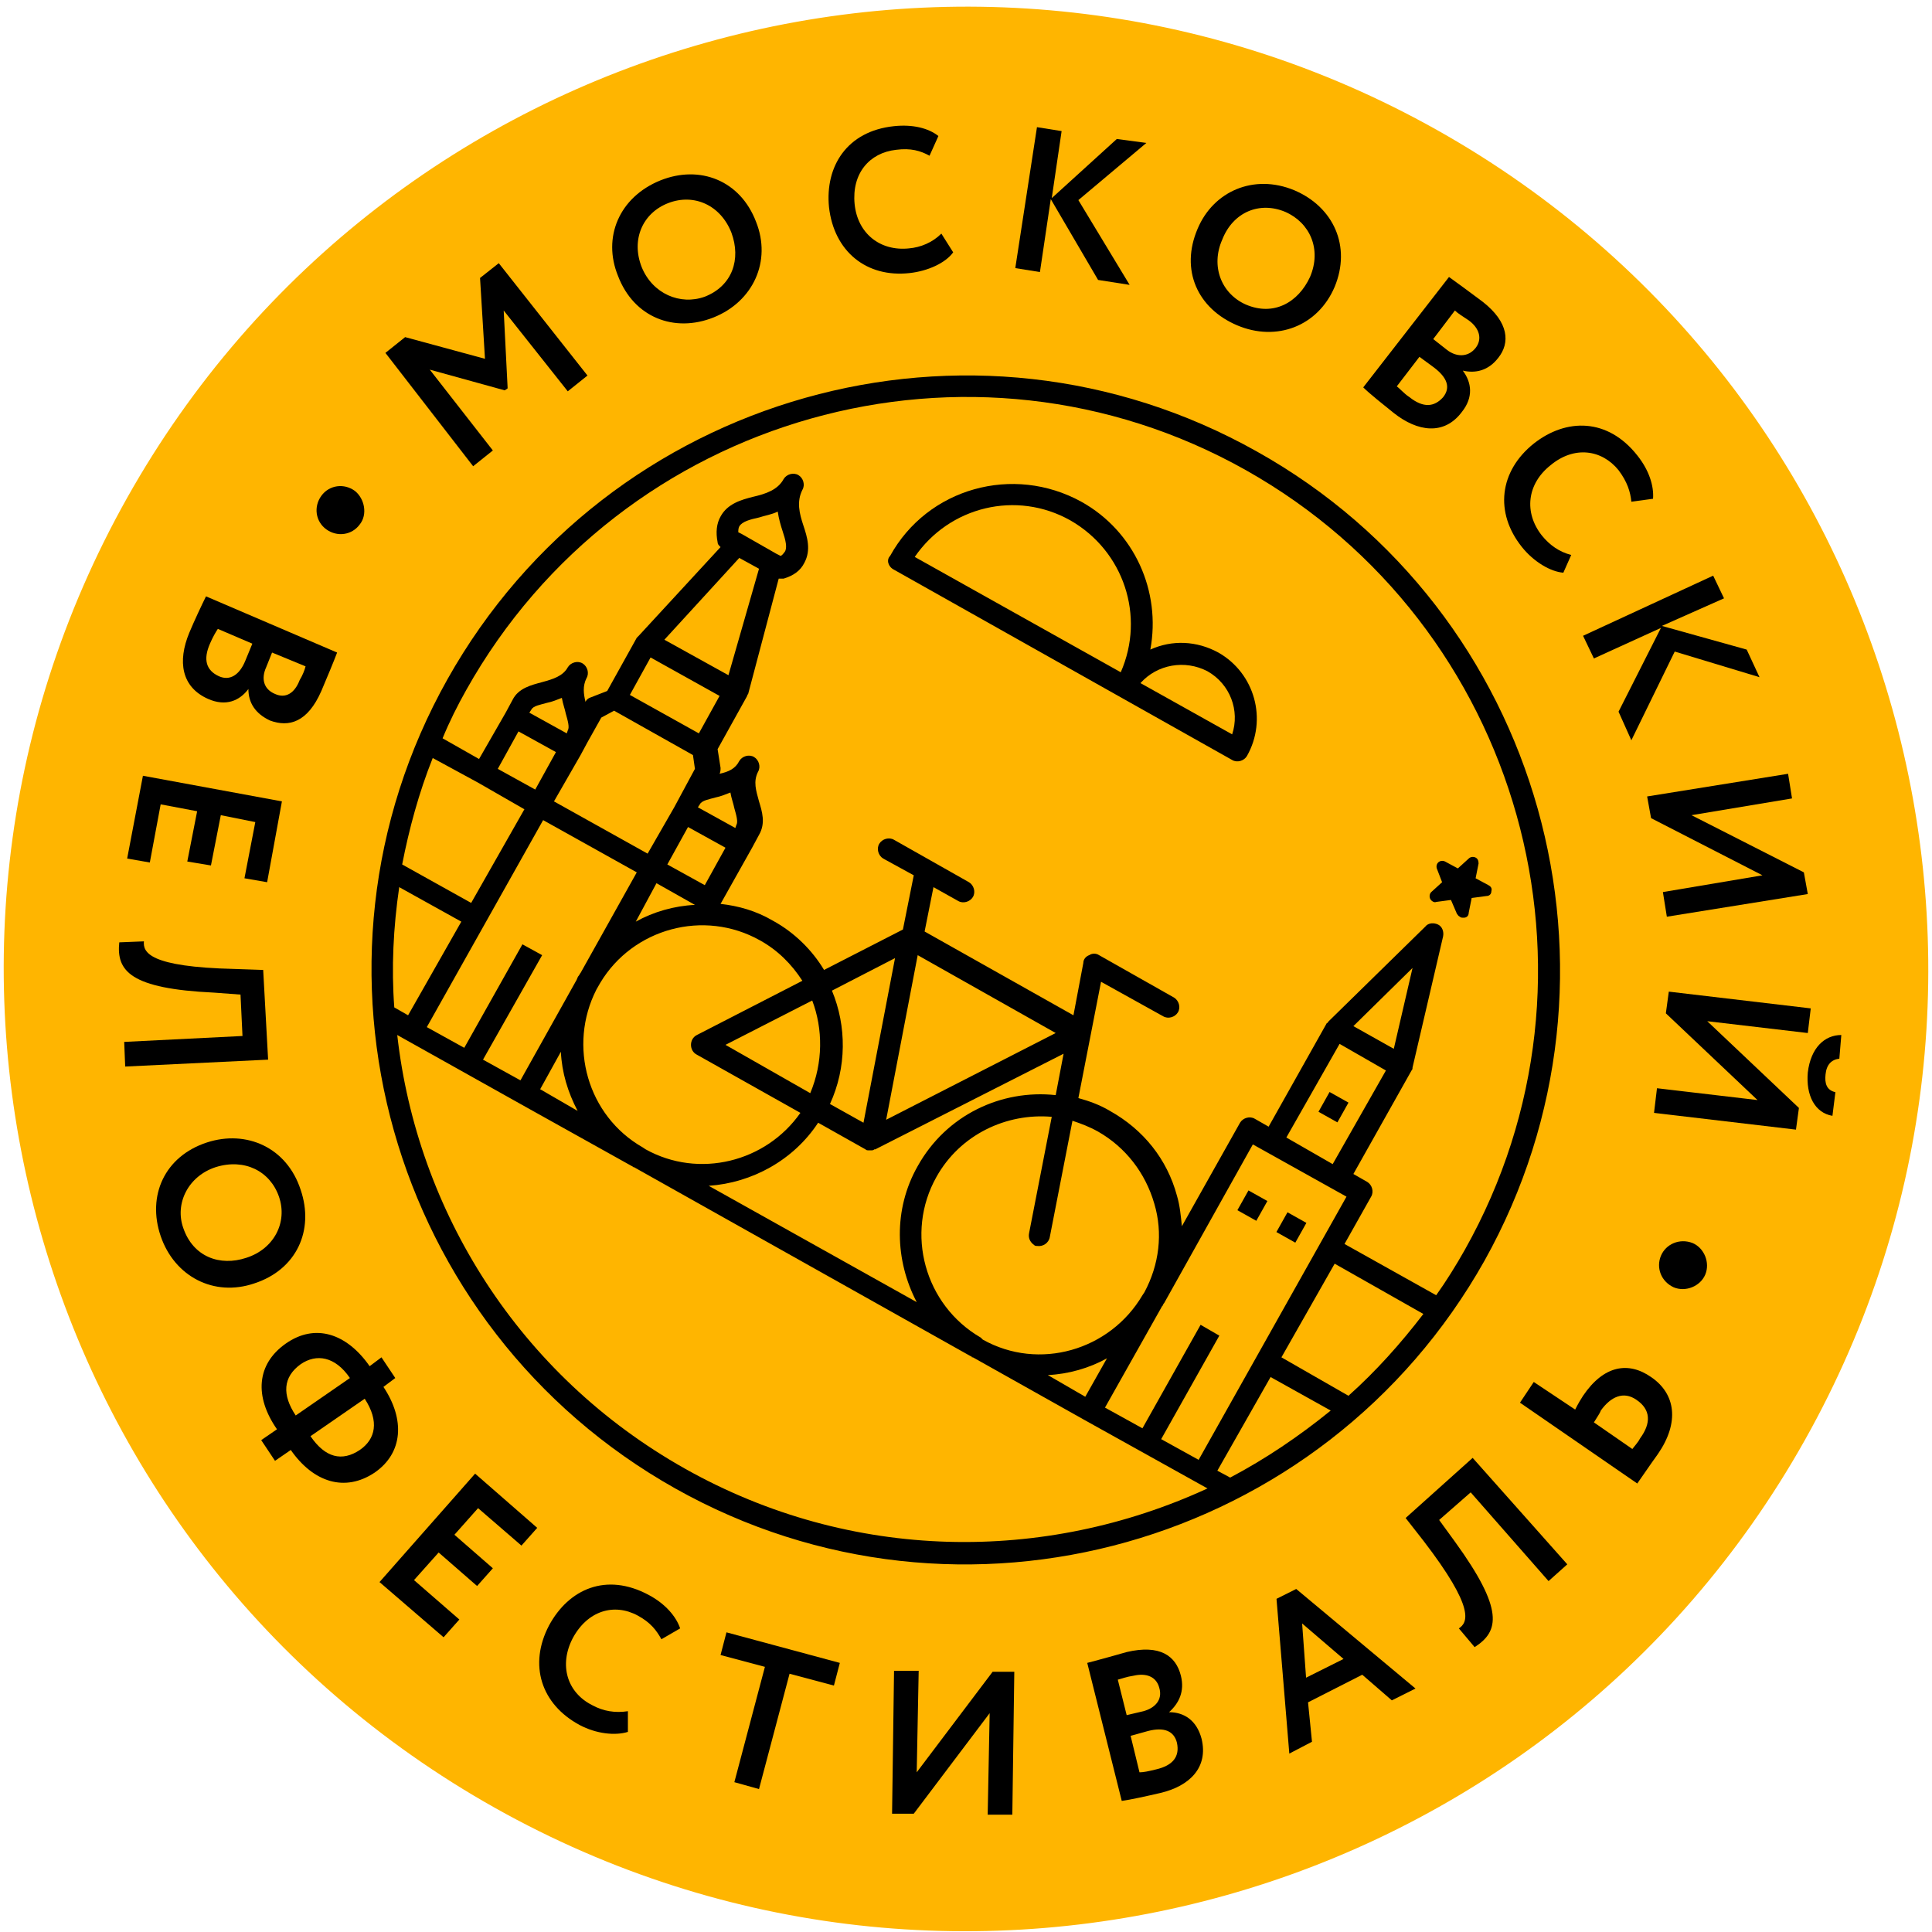
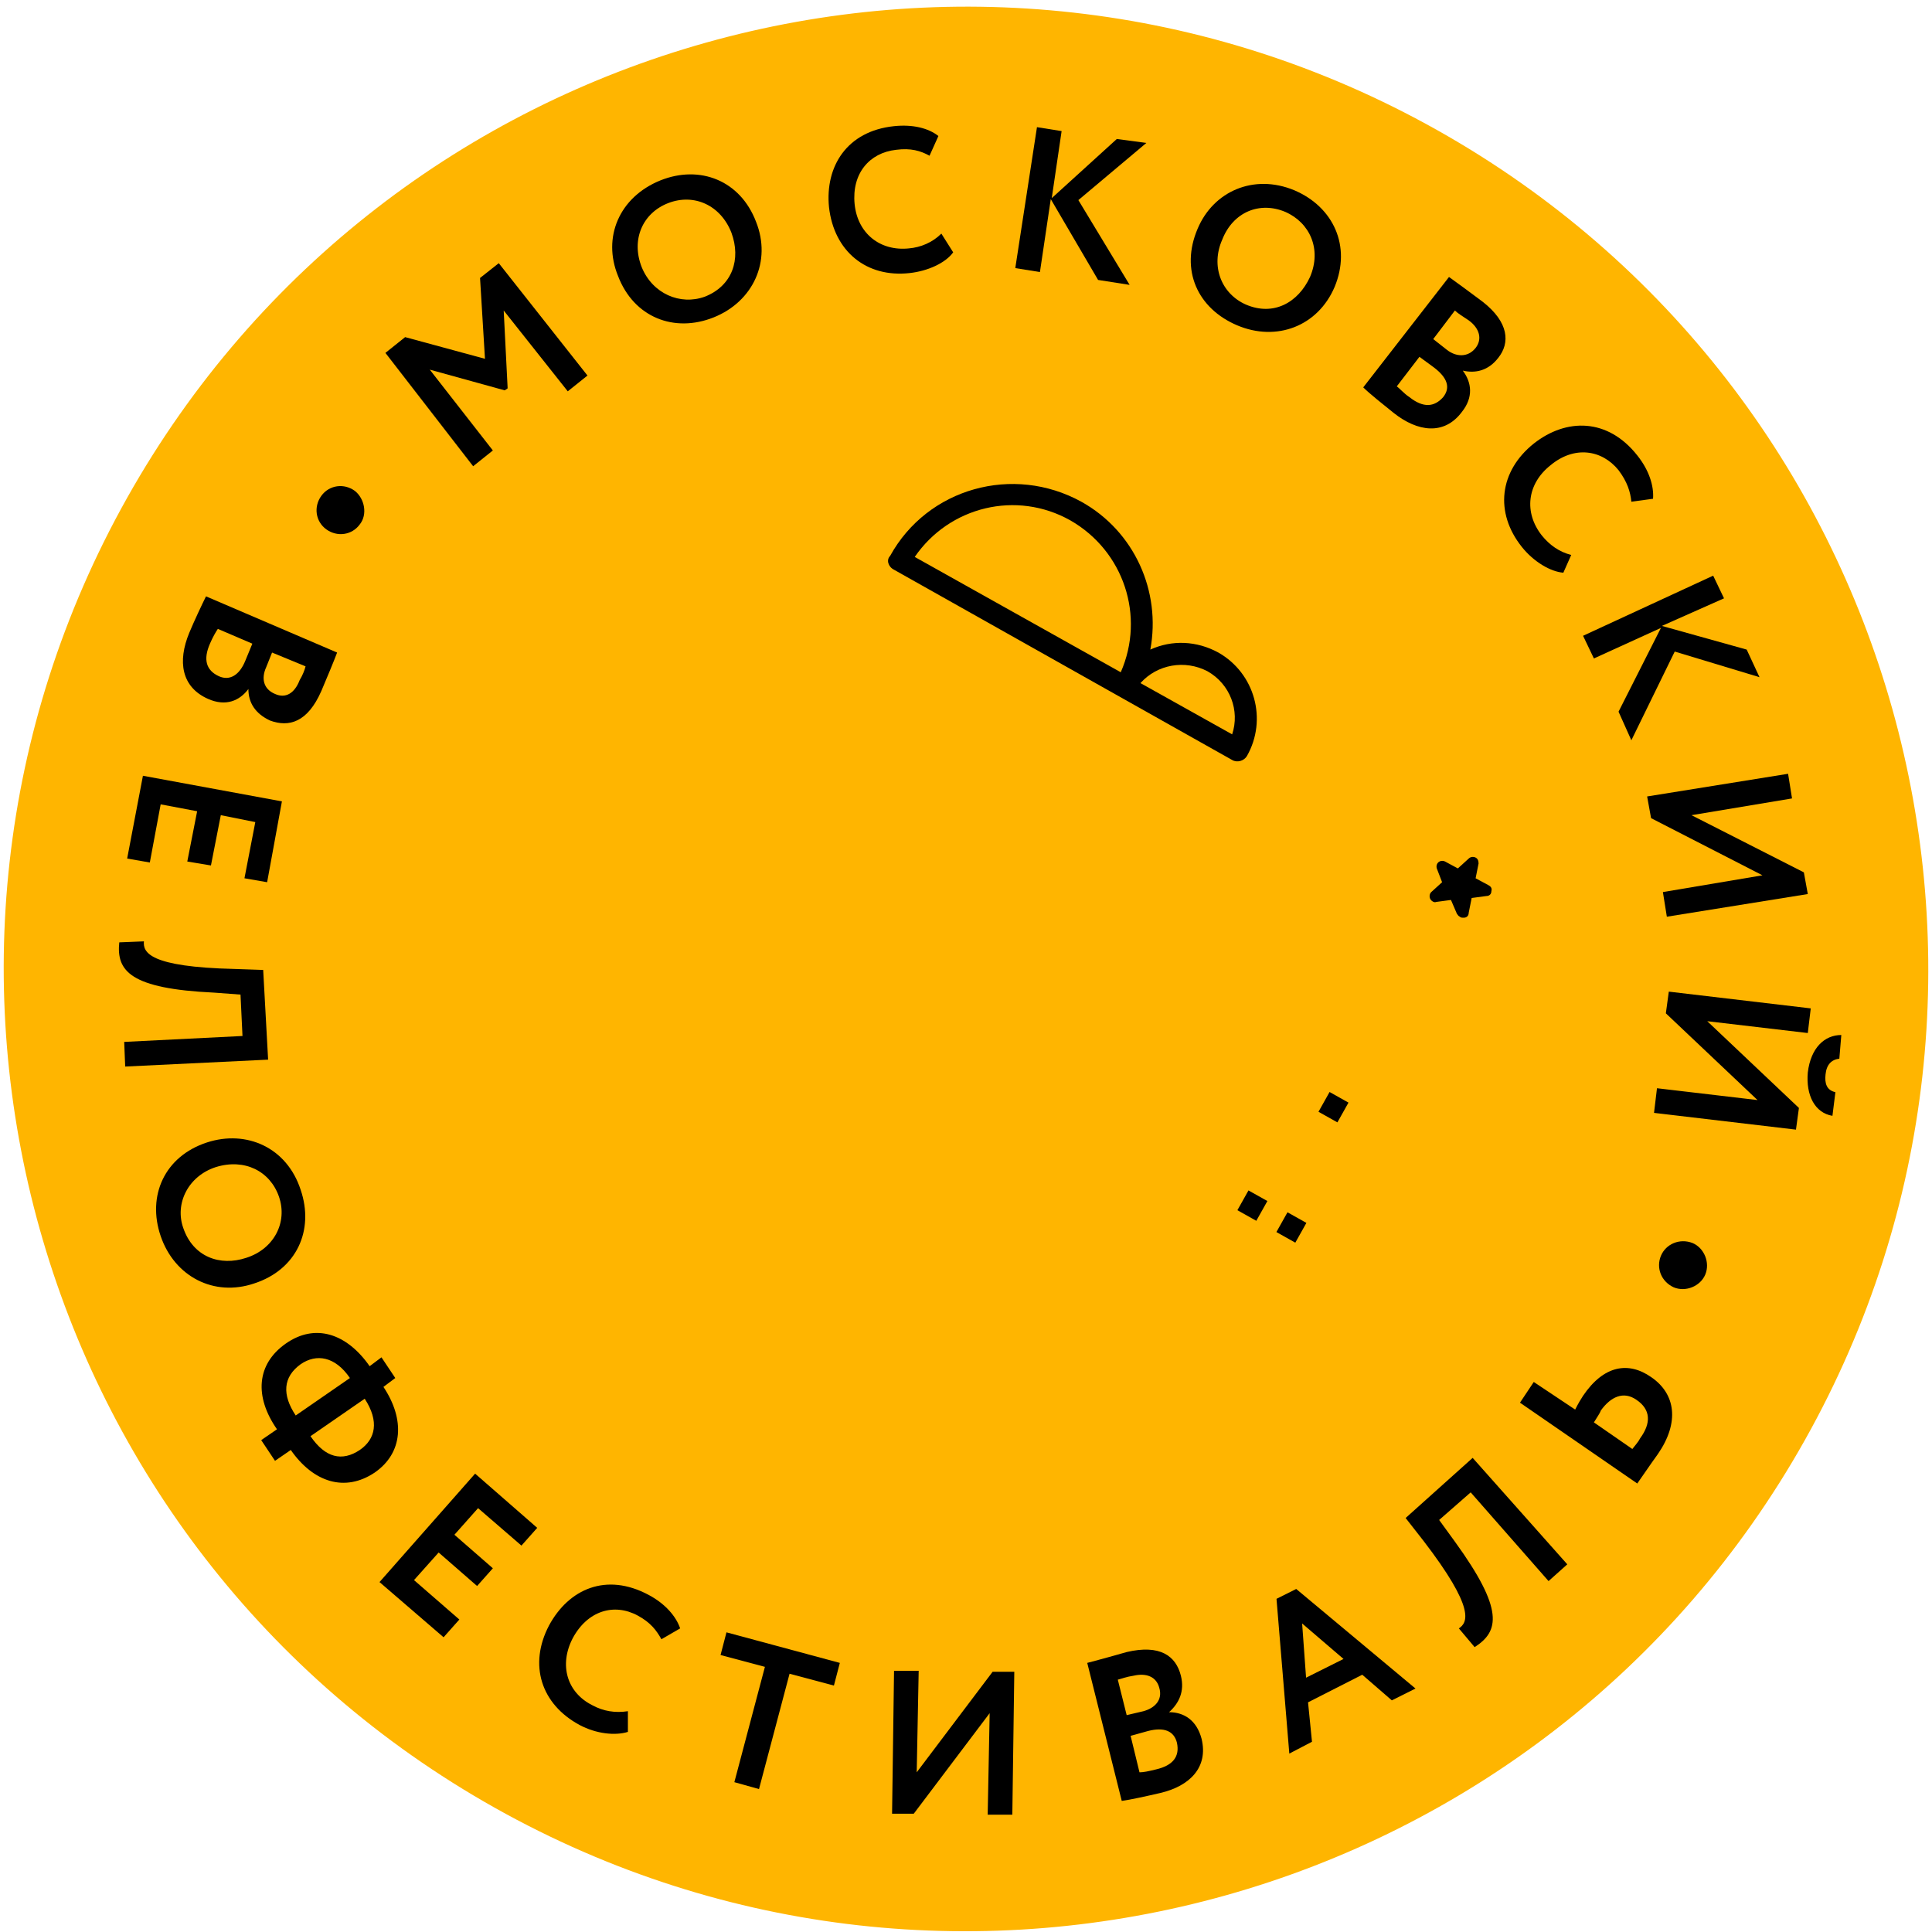
<svg xmlns="http://www.w3.org/2000/svg" version="1.1" id="Слой_1" x="0px" y="0px" viewBox="0 0 196 196" style="enable-background:new 0 0 196 196;" xml:space="preserve">
  <style type="text/css">
	.st0{fill:#FFB500;}
	.st1{stroke:#000000;stroke-width:0.322;stroke-miterlimit:10;}
</style>
  <g>
    <path class="st0" d="M183.1,146.1c-26.4,47-85.9,63.7-132.9,37.3c-47-26.4-63.7-85.9-37.3-132.9c26.4-47,85.9-63.7,132.9-37.3   C192.8,39.6,209.5,99.1,183.1,146.1z" />
    <g>
      <g>
        <g>
          <path d="M39.1,35.8l2-1.6l8.1,2.2l-0.5-8.2l1.9-1.5l9,11.4l-2,1.6l-6.5-8.2l0.4,7.9l-0.3,0.2l-7.6-2.1l6.4,8.2l-2,1.6L39.1,35.8      z" />
          <path d="M67,18.3c4-1.6,8.1,0,9.7,4.2c1.6,4-0.3,8.1-4.3,9.7c-4,1.6-8.1,0-9.7-4.2C61.1,24.1,62.8,20,67,18.3z M71.5,30.1      c2.8-1.1,3.7-3.8,2.7-6.5c-1.1-2.8-3.8-4-6.4-3c-2.6,1-3.8,3.7-2.7,6.5C66.2,29.8,69,31,71.5,30.1z" />
          <path d="M96.7,25.6c-0.8,1.1-2.6,1.9-4.4,2.1c-4.4,0.5-7.7-2.2-8.2-6.7c-0.4-4.1,1.8-7.7,6.6-8.2c1.9-0.2,3.5,0.2,4.5,1l-0.9,2      c-0.9-0.5-1.9-0.8-3.4-0.6c-2.7,0.3-4.5,2.4-4.2,5.5c0.3,3,2.6,4.8,5.5,4.5c1.2-0.1,2.4-0.6,3.3-1.5L96.7,25.6z" />
          <path d="M105.2,12.9l2.5,0.4l-1,6.8l6.6-6l3,0.4l-6.9,5.8l5.2,8.6l-3.2-0.5l-4.8-8.2l-1.1,7.4l-2.5-0.4L105.2,12.9z" />
          <path d="M131.3,19.3c4,1.7,5.8,5.7,4.1,9.8c-1.7,4-5.9,5.6-9.9,3.9c-4-1.7-5.8-5.6-4-9.8C123.1,19.4,127.2,17.6,131.3,19.3z       M126.4,30.9c2.8,1.2,5.3-0.2,6.5-2.8c1.2-2.8,0-5.5-2.5-6.6c-2.6-1.1-5.3,0-6.4,2.8C122.8,27,123.9,29.8,126.4,30.9z" />
          <path d="M147,28.1c0.7,0.5,2.2,1.6,3.4,2.5c2.7,2.1,2.8,4.2,1.6,5.7c-1,1.3-2.3,1.6-3.6,1.3l0,0c0.9,1.2,1.1,2.7-0.1,4.2      c-1.8,2.4-4.5,2-6.9,0.1c-1-0.8-2.5-2-3.1-2.6L147,28.1z M144,36.2l-2.3,3c0.3,0.2,0.7,0.7,1.3,1.1c1.4,1.1,2.5,1,3.4,0      c0.8-1,0.4-2-0.9-3L144,36.2z M147.6,31.5l-2.2,2.9l1.4,1.1c0.9,0.7,2.1,0.8,2.9-0.2c0.7-0.9,0.4-2-0.7-2.8      C148.4,32.1,147.9,31.8,147.6,31.5z" />
          <path d="M158.6,58.1c-1.3-0.1-3-1.1-4.2-2.6c-2.8-3.5-2.3-7.7,1.2-10.5c3.3-2.6,7.5-2.6,10.5,1.2c1.2,1.5,1.7,3.1,1.6,4.4      l-2.2,0.3c-0.1-1-0.4-2-1.3-3.2c-1.7-2.1-4.5-2.5-6.9-0.5c-2.4,1.9-2.7,4.8-0.9,7.1c0.8,1,1.8,1.7,3,2L158.6,58.1z" />
          <path d="M173.8,58.4l1.1,2.3l-6.3,2.8l8.6,2.4l1.3,2.8l-8.6-2.6l-4.4,9l-1.3-2.9l4.3-8.5l-6.8,3.1l-1.1-2.3L173.8,58.4z" />
          <path d="M167.1,80.8l14.3-2.3l0.4,2.5l-10.2,1.7l11.4,5.8l0.4,2.2L169.1,93l-0.4-2.5l10.1-1.7L167.5,83L167.1,80.8z" />
          <path d="M169.3,100.6l14.4,1.7l-0.3,2.5l-10.2-1.2l9.3,8.8l-0.3,2.2l-14.4-1.7l0.3-2.5l10.2,1.2l-9.3-8.8L169.3,100.6z       M186.6,107.4c-0.8,0.1-1.3,0.6-1.4,1.6c-0.1,0.9,0.1,1.6,1,1.8l-0.3,2.4c-1.8-0.3-2.7-2.1-2.5-4.4c0.3-2.5,1.7-3.8,3.4-3.8      L186.6,107.4z" />
        </g>
      </g>
      <g>
        <g>
          <path d="M36.5,53.2c-0.8,1.1-2.3,1.3-3.4,0.5c-1.1-0.8-1.3-2.3-0.5-3.4c0.8-1.1,2.3-1.3,3.4-0.5C37,50.6,37.3,52.2,36.5,53.2z" />
          <path d="M34.2,66.2c-0.3,0.8-1,2.5-1.6,3.9c-1.4,3.2-3.3,3.7-5.2,3c-1.5-0.7-2.2-1.8-2.2-3.2l0,0c-0.9,1.2-2.3,1.8-4.1,1      c-2.7-1.2-3.1-3.8-1.9-6.7c0.5-1.2,1.3-2.9,1.7-3.7L34.2,66.2z M25.6,65.3l-3.5-1.5c-0.2,0.3-0.5,0.8-0.8,1.5      c-0.7,1.6-0.4,2.7,0.9,3.3c1.1,0.5,2.1-0.1,2.7-1.6L25.6,65.3z M31,67.6l-3.4-1.4L27,67.7c-0.5,1.1-0.3,2.2,0.9,2.7      c1.1,0.5,2-0.1,2.5-1.4C30.7,68.5,30.9,68,31,67.6z" />
          <path d="M28.6,81.3l-1.5,8.2l-2.3-0.4l1.1-5.7l-3.5-0.7l-1,5.1L19,87.4l1-5.1l-3.7-0.7l-1.1,5.9l-2.3-0.4l1.6-8.4L28.6,81.3z" />
          <path d="M24.6,105.1l-0.2-4.2l-2.7-0.2c-8.5-0.4-9.9-2.2-9.6-5.1l2.5-0.1c-0.1,1.1,0.5,2.6,9.2,2.8l2.9,0.1l0.5,9.1l-14.5,0.7      l-0.1-2.5L24.6,105.1z" />
          <path d="M30.5,120.7c1.4,4.1-0.4,8.1-4.7,9.5c-4.1,1.4-8.1-0.7-9.5-4.8c-1.4-4.1,0.4-8.1,4.7-9.5      C25,114.6,29.1,116.4,30.5,120.7z M18.6,124.6c1,2.9,3.7,3.9,6.4,3c2.8-0.9,4.2-3.6,3.3-6.2c-0.9-2.6-3.5-3.9-6.4-3      C19.1,119.3,17.7,122.1,18.6,124.6z" />
          <path d="M28.1,145c-2.3-3.3-2.1-6.6,0.9-8.7c3-2.1,6.2-1,8.5,2.3l1.2-0.9l1.4,2.1l-1.2,0.9c2.2,3.3,2,6.7-0.9,8.7      c-3,2-6.2,1-8.5-2.3l-1.6,1.1l-1.4-2.1L28.1,145z M30,143.6l5.5-3.8c-1.5-2.2-3.4-2.5-5-1.4C28.7,139.7,28.6,141.5,30,143.6z       M37,141.9l-5.5,3.8c1.5,2.2,3.2,2.6,5,1.4C38.1,146,38.5,144.2,37,141.9z" />
          <path d="M48.2,149.5l6.3,5.5l-1.6,1.8l-4.4-3.8l-2.4,2.7l3.9,3.4l-1.6,1.8l-3.9-3.4l-2.5,2.8l4.6,4l-1.6,1.8l-6.5-5.6      L48.2,149.5z" />
          <path d="M63.7,175.7c-1.3,0.4-3.2,0.2-4.9-0.7c-3.9-2.1-5.2-6.1-3.1-10.1c2-3.7,5.8-5.4,10.1-3.1c1.7,0.9,2.8,2.2,3.2,3.4      l-1.9,1.1c-0.5-0.9-1.1-1.7-2.4-2.4c-2.4-1.3-5.1-0.5-6.6,2.3c-1.4,2.7-0.6,5.5,2,6.8c1.1,0.6,2.3,0.8,3.6,0.6L63.7,175.7z" />
          <path d="M73.7,165.6l11.5,3.1l-0.6,2.3l-4.5-1.2L77,181.5l-2.5-0.7l3.1-11.7l-4.5-1.2L73.7,165.6z" />
          <path d="M90.5,184l0.2-14.5l2.5,0l-0.2,10.3l7.7-10.2l2.2,0l-0.2,14.5l-2.5,0l0.2-10.3L92.7,184L90.5,184z" />
          <path d="M110.3,168.7c0.8-0.2,2.6-0.7,4-1.1c3.4-0.8,5,0.4,5.5,2.4c0.4,1.6-0.2,2.8-1.2,3.7l0,0c1.5,0,2.8,0.8,3.3,2.7      c0.7,2.9-1.2,4.8-4.2,5.5c-1.3,0.3-3.1,0.7-3.9,0.8L110.3,168.7z M113.4,170.4l0.9,3.6l1.7-0.4c1.1-0.3,2-1.1,1.6-2.4      c-0.3-1.1-1.3-1.5-2.6-1.2C114.3,170.1,113.8,170.3,113.4,170.4z M114.7,176.1l0.9,3.7c0.4,0,0.9-0.1,1.7-0.3      c1.7-0.4,2.4-1.3,2.1-2.7c-0.3-1.2-1.3-1.6-2.9-1.2L114.7,176.1z" />
          <path d="M129.5,162.2l2-1l12.1,10.1l-2.4,1.2l-3-2.6l-5.5,2.8l0.4,4l-2.3,1.2L129.5,162.2z M132.5,170.2l3.8-1.9l-4.2-3.6      L132.5,170.2z" />
          <path d="M149.2,151.4l-3.2,2.8l1.6,2.2c5,6.9,4.5,9.1,2,10.7l-1.6-1.9c0.9-0.6,1.7-2-3.6-8.9l-1.8-2.3l6.8-6.1l9.6,10.8      l-1.9,1.7L149.2,151.4z" />
          <path d="M159.8,143c0.3-0.6,0.6-1.1,0.8-1.4c2.1-3.1,4.6-3.5,6.9-1.9c2.5,1.7,2.9,4.6,0.7,7.8c-0.8,1.1-1.6,2.3-2.1,3l-11.9-8.2      l1.4-2.1L159.8,143z M161.7,144.3l3.9,2.7c0.3-0.4,0.6-0.7,0.8-1.1c1.1-1.5,1.1-2.9-0.4-3.9c-1.3-0.9-2.6-0.3-3.6,1.1      C162.3,143.4,162,143.8,161.7,144.3z" />
          <path d="M168.5,127.4c0.5-1.2,1.9-1.8,3.2-1.3c1.2,0.5,1.8,2,1.3,3.2c-0.5,1.2-2,1.8-3.2,1.3C168.5,130,168,128.6,168.5,127.4z" />
        </g>
      </g>
      <g>
        <g>
          <path d="M146.3,89.5l-1.1,1c-0.2,0.2-0.2,0.5-0.1,0.7c0.1,0.2,0.4,0.4,0.6,0.3l1.5-0.2l0.6,1.4c0.1,0.1,0.1,0.2,0.3,0.3      c0.1,0.1,0.2,0.1,0.4,0.1c0.3,0,0.5-0.2,0.5-0.5l0.3-1.5l1.5-0.2c0.3,0,0.5-0.2,0.5-0.5c0.1-0.3-0.1-0.5-0.3-0.6l-1.3-0.7      l0.3-1.5c0-0.3-0.1-0.5-0.3-0.6l0,0c-0.2-0.1-0.5-0.1-0.7,0.1l-1.1,1l-1.3-0.7c-0.2-0.1-0.5-0.1-0.7,0.1      c-0.2,0.2-0.2,0.5-0.1,0.7L146.3,89.5z" />
          <rect x="125.9" y="121.2" transform="matrix(0.489 -0.872 0.872 0.489 -41.719 173.292)" width="2.3" height="2.2" />
          <rect x="129.9" y="123.4" transform="matrix(0.489 -0.872 0.872 0.489 -41.636 177.922)" width="2.3" height="2.2" />
          <rect x="134.2" y="111.2" transform="matrix(0.489 -0.872 0.872 0.489 -28.83 175.434)" width="2.3" height="2.2" />
          <path d="M90.7,57.8L125,77.1c0.5,0.3,1.2,0.1,1.5-0.4c2.1-3.7,0.8-8.4-2.9-10.5c-2.2-1.2-4.7-1.3-6.9-0.3c1.1-5.9-1.6-12-7-15      c-6.9-3.8-15.6-1.4-19.4,5.5C89.9,56.8,90.1,57.5,90.7,57.8z M122.5,68.1c2.3,1.3,3.3,4,2.5,6.4l-9.3-5.2      C117.4,67.4,120.2,66.9,122.5,68.1z M108.6,52.8c5.4,3.1,7.6,9.7,5.1,15.4L92.8,56.5C96.3,51.4,103.1,49.7,108.6,52.8z" />
-           <path d="M127.5,45.8c-29-16.3-65.8-5.9-82.1,23.1c-16.3,29-5.9,65.8,23.1,82.1c29,16.3,65.8,5.9,82.1-23.1      C166.8,98.9,156.5,62,127.5,45.8z M126.4,47.7c27.9,15.7,37.9,51.2,22.2,79.1c-0.9,1.6-1.9,3.2-2.9,4.6l-9.3-5.2l2.7-4.8      c0.3-0.5,0.1-1.2-0.4-1.5l-1.4-0.8l5.9-10.5c0.1-0.1,0.1-0.2,0.1-0.3l3.1-13.3c0.1-0.5-0.1-1-0.5-1.2c-0.4-0.2-1-0.2-1.3,0.2      l-9.8,9.6c-0.1,0.1-0.1,0.2-0.2,0.2l-5.9,10.5l-1.4-0.8c-0.5-0.3-1.2-0.1-1.5,0.4l-5.9,10.5c-0.1-1-0.2-2.1-0.5-3.1      c-1-3.7-3.4-6.7-6.8-8.6c-1-0.6-2.1-1-3.2-1.3l2.3-11.8l6.3,3.5c0.5,0.3,1.2,0.1,1.5-0.4c0.3-0.5,0.1-1.2-0.4-1.5l-7.6-4.3      c-0.3-0.2-0.7-0.2-1,0c-0.3,0.1-0.6,0.4-0.6,0.8l-1,5.3l-15.1-8.5l0.9-4.5l2.5,1.4c0.5,0.3,1.2,0.1,1.5-0.4      c0.3-0.5,0.1-1.2-0.4-1.5l-7.6-4.3c-0.5-0.3-1.2-0.1-1.5,0.4c-0.3,0.5-0.1,1.2,0.4,1.5l3.1,1.7l-1.1,5.5l-8,4.1      c-1.2-2-3-3.8-5.2-5c-1.7-1-3.5-1.5-5.3-1.7l3.2-5.7l0.7-1.3c0.7-1.2,0.3-2.4,0-3.4c-0.3-1.1-0.6-2-0.1-3      c0.3-0.5,0.1-1.2-0.4-1.5c-0.5-0.3-1.2-0.1-1.5,0.4c-0.4,0.8-1.1,1.1-2,1.3c0.1-0.2,0.1-0.4,0.1-0.6l-0.3-1.9l3-5.4      c0-0.1,0.1-0.2,0.1-0.2L79,58.7c0.2,0,0.3,0,0.5,0c1-0.3,1.7-0.8,2.1-1.6c0.7-1.3,0.3-2.6-0.1-3.8c-0.4-1.2-0.7-2.4-0.1-3.6      c0.3-0.5,0.1-1.2-0.4-1.5c-0.5-0.3-1.2-0.1-1.5,0.4c-0.6,1.1-1.8,1.5-3.1,1.8c-1.2,0.3-2.6,0.7-3.3,2c-0.4,0.7-0.5,1.6-0.3,2.6      c0,0.2,0.1,0.3,0.3,0.5l-8.3,9c-0.1,0.1-0.1,0.1-0.2,0.2l-3,5.4l-1.8,0.7c-0.2,0.1-0.3,0.2-0.4,0.4c-0.2-0.8-0.3-1.6,0.1-2.4      c0.3-0.5,0.1-1.2-0.4-1.5c-0.5-0.3-1.2-0.1-1.5,0.4c-0.5,0.9-1.5,1.2-2.6,1.5c-1.1,0.3-2.4,0.6-3,1.8l-0.7,1.3l-2.7,4.7      l-3.7-2.1c0.7-1.7,1.5-3.3,2.4-4.9C63,42,98.5,32,126.4,47.7z M121.8,134.4l-5.9,10.5l-3.8-2.1l5.8-10.3c0,0,0.1-0.1,0.1-0.1      c0-0.1,0-0.1,0.1-0.2l9-16.1l9.5,5.3l-15,26.7l-3.8-2.1l5.9-10.5L121.8,134.4z M106.3,139.5c2.1-0.1,4.2-0.7,6-1.7l-2.2,3.9      L106.3,139.5z M99.5,135.7c-5.7-3.3-7.7-10.6-4.5-16.3c2.4-4.3,7.1-6.5,11.7-6.1l-2.3,11.8c-0.1,0.5,0.1,0.9,0.5,1.2      c0.1,0.1,0.2,0.1,0.3,0.1c0.6,0.1,1.2-0.3,1.3-0.9l2.3-11.8c0.9,0.3,1.7,0.6,2.6,1.1c2.8,1.6,4.8,4.2,5.7,7.3c0.9,3,0.5,6.2-1,9      l-0.2,0.3c-3.3,5.6-10.5,7.7-16.2,4.5L99.5,135.7z M65.2,116.4c-5.6-3.2-7.6-10.3-4.7-16l0.4-0.7c3.3-5.5,10.5-7.5,16.2-4.3      c1.8,1,3.2,2.4,4.3,4.1L70.7,105c-0.4,0.2-0.6,0.6-0.6,1c0,0.4,0.2,0.8,0.6,1l10.5,5.9c-3.5,5-10.3,6.7-15.7,3.7L65.2,116.4z       M53,95.8l-5.9,10.5l-3.8-2.1l11.8-21l9.5,5.3l-5.7,10.2c-0.1,0.1-0.1,0.2-0.2,0.3c-0.1,0.1-0.1,0.2-0.2,0.4l-5.7,10.2l-3.8-2.1      L55,96.9L53,95.8z M40.5,90l6.3,3.5l-5.4,9.5l-1.4-0.8C39.7,98.2,39.9,94.1,40.5,90z M74.9,54c0-0.2,0-0.4,0.1-0.6      c0.3-0.5,1.1-0.7,2-0.9c0.6-0.2,1.3-0.3,1.9-0.6c0.1,0.7,0.3,1.4,0.5,2c0.3,0.9,0.5,1.7,0.2,2.1c-0.1,0.1-0.2,0.3-0.4,0.4      l-0.4-0.2l-3.5-2L74.9,54z M75,56.6l2,1.1l-3.1,10.8l-6.5-3.6L75,56.6z M70.9,74.4l-7-3.9l2.1-3.8l7,3.9L70.9,74.4z M62.3,72.1      l8,4.5l0.2,1.4l-1.4,2.6l-0.7,1.3l-2.7,4.7l-9.5-5.3l2.7-4.7l0.7-1.3l1.4-2.5L62.3,72.1z M71,81.6c0.2-0.4,0.9-0.5,1.6-0.7      c0.5-0.1,1-0.3,1.5-0.5c0.1,0.6,0.3,1.1,0.4,1.6c0.2,0.7,0.4,1.4,0.2,1.7L74.6,84l-3.8-2.1L71,81.6z M69.8,83.9l3.8,2.1      l-2.1,3.8l-3.8-2.1L69.8,83.9z M66.6,89.6l3.9,2.2c-2.1,0.1-4.2,0.7-6,1.7L66.6,89.6z M57.5,74.4l-3.8-2.1l0.2-0.3      c0.2-0.4,0.9-0.5,1.6-0.7c0.5-0.1,1-0.3,1.5-0.5c0.1,0.6,0.3,1.1,0.4,1.6c0.2,0.7,0.4,1.4,0.2,1.7L57.5,74.4z M52.6,74.2      l3.8,2.1l-2.1,3.8L50.5,78L52.6,74.2z M48.5,79.4l4.7,2.7l-5.4,9.5l-7-3.9c0.7-3.6,1.7-7.3,3.1-10.8L48.5,79.4z M56.9,106.7      c0.1,2.1,0.7,4.1,1.7,6l-3.8-2.2L56.9,106.7z M89.9,113.6l3.2-16.7l14,7.9L89.9,113.6z M87.6,113.9l-3.4-1.9      c1.7-3.7,1.7-7.9,0.2-11.5l6.4-3.3L87.6,113.9z M82.2,110.9l-8.6-4.9l8.8-4.5C83.5,104.4,83.5,107.8,82.2,110.9z M83,113.9      l4.8,2.7c0.1,0.1,0.2,0.1,0.3,0.1c0,0,0.1,0,0.1,0c0.1,0,0.1,0,0.2,0c0.1,0,0.2,0,0.3-0.1c0,0,0.1,0,0.1,0l19.1-9.7l-0.8,4.2      c-5.5-0.6-11.1,2-14,7.2c-2.5,4.4-2.3,9.6-0.1,13.8l-21.1-11.8C76.3,120,80.5,117.7,83,113.9z M135.9,105.9l4.7,2.7l-5.4,9.5      l-4.7-2.7L135.9,105.9z M137.3,104.1l6-5.9l-1.9,8.2L137.3,104.1z M123.5,149.2l5.4-9.5l6.1,3.4c-3.2,2.6-6.6,4.9-10.2,6.8      L123.5,149.2z M130,137.7l5.4-9.5l9,5.1c-2.3,3-4.8,5.8-7.6,8.3L130,137.7z M69.5,149c-16.9-9.5-27.2-26.2-29.2-44l0,0l13.4,7.5      l10.4,5.8c0,0,0.1,0,0.1,0.1c0,0,0.1,0,0.1,0l34.2,19.2c0,0,0.1,0,0.1,0.1l0,0c0,0,0.1,0,0.1,0l11.4,6.4l11.5,6.4l0.9,0.5      C106,158.6,86.4,158.5,69.5,149z" />
        </g>
        <g>
          <g>
            <g>
              <g>
						</g>
            </g>
          </g>
        </g>
      </g>
    </g>
  </g>
</svg>